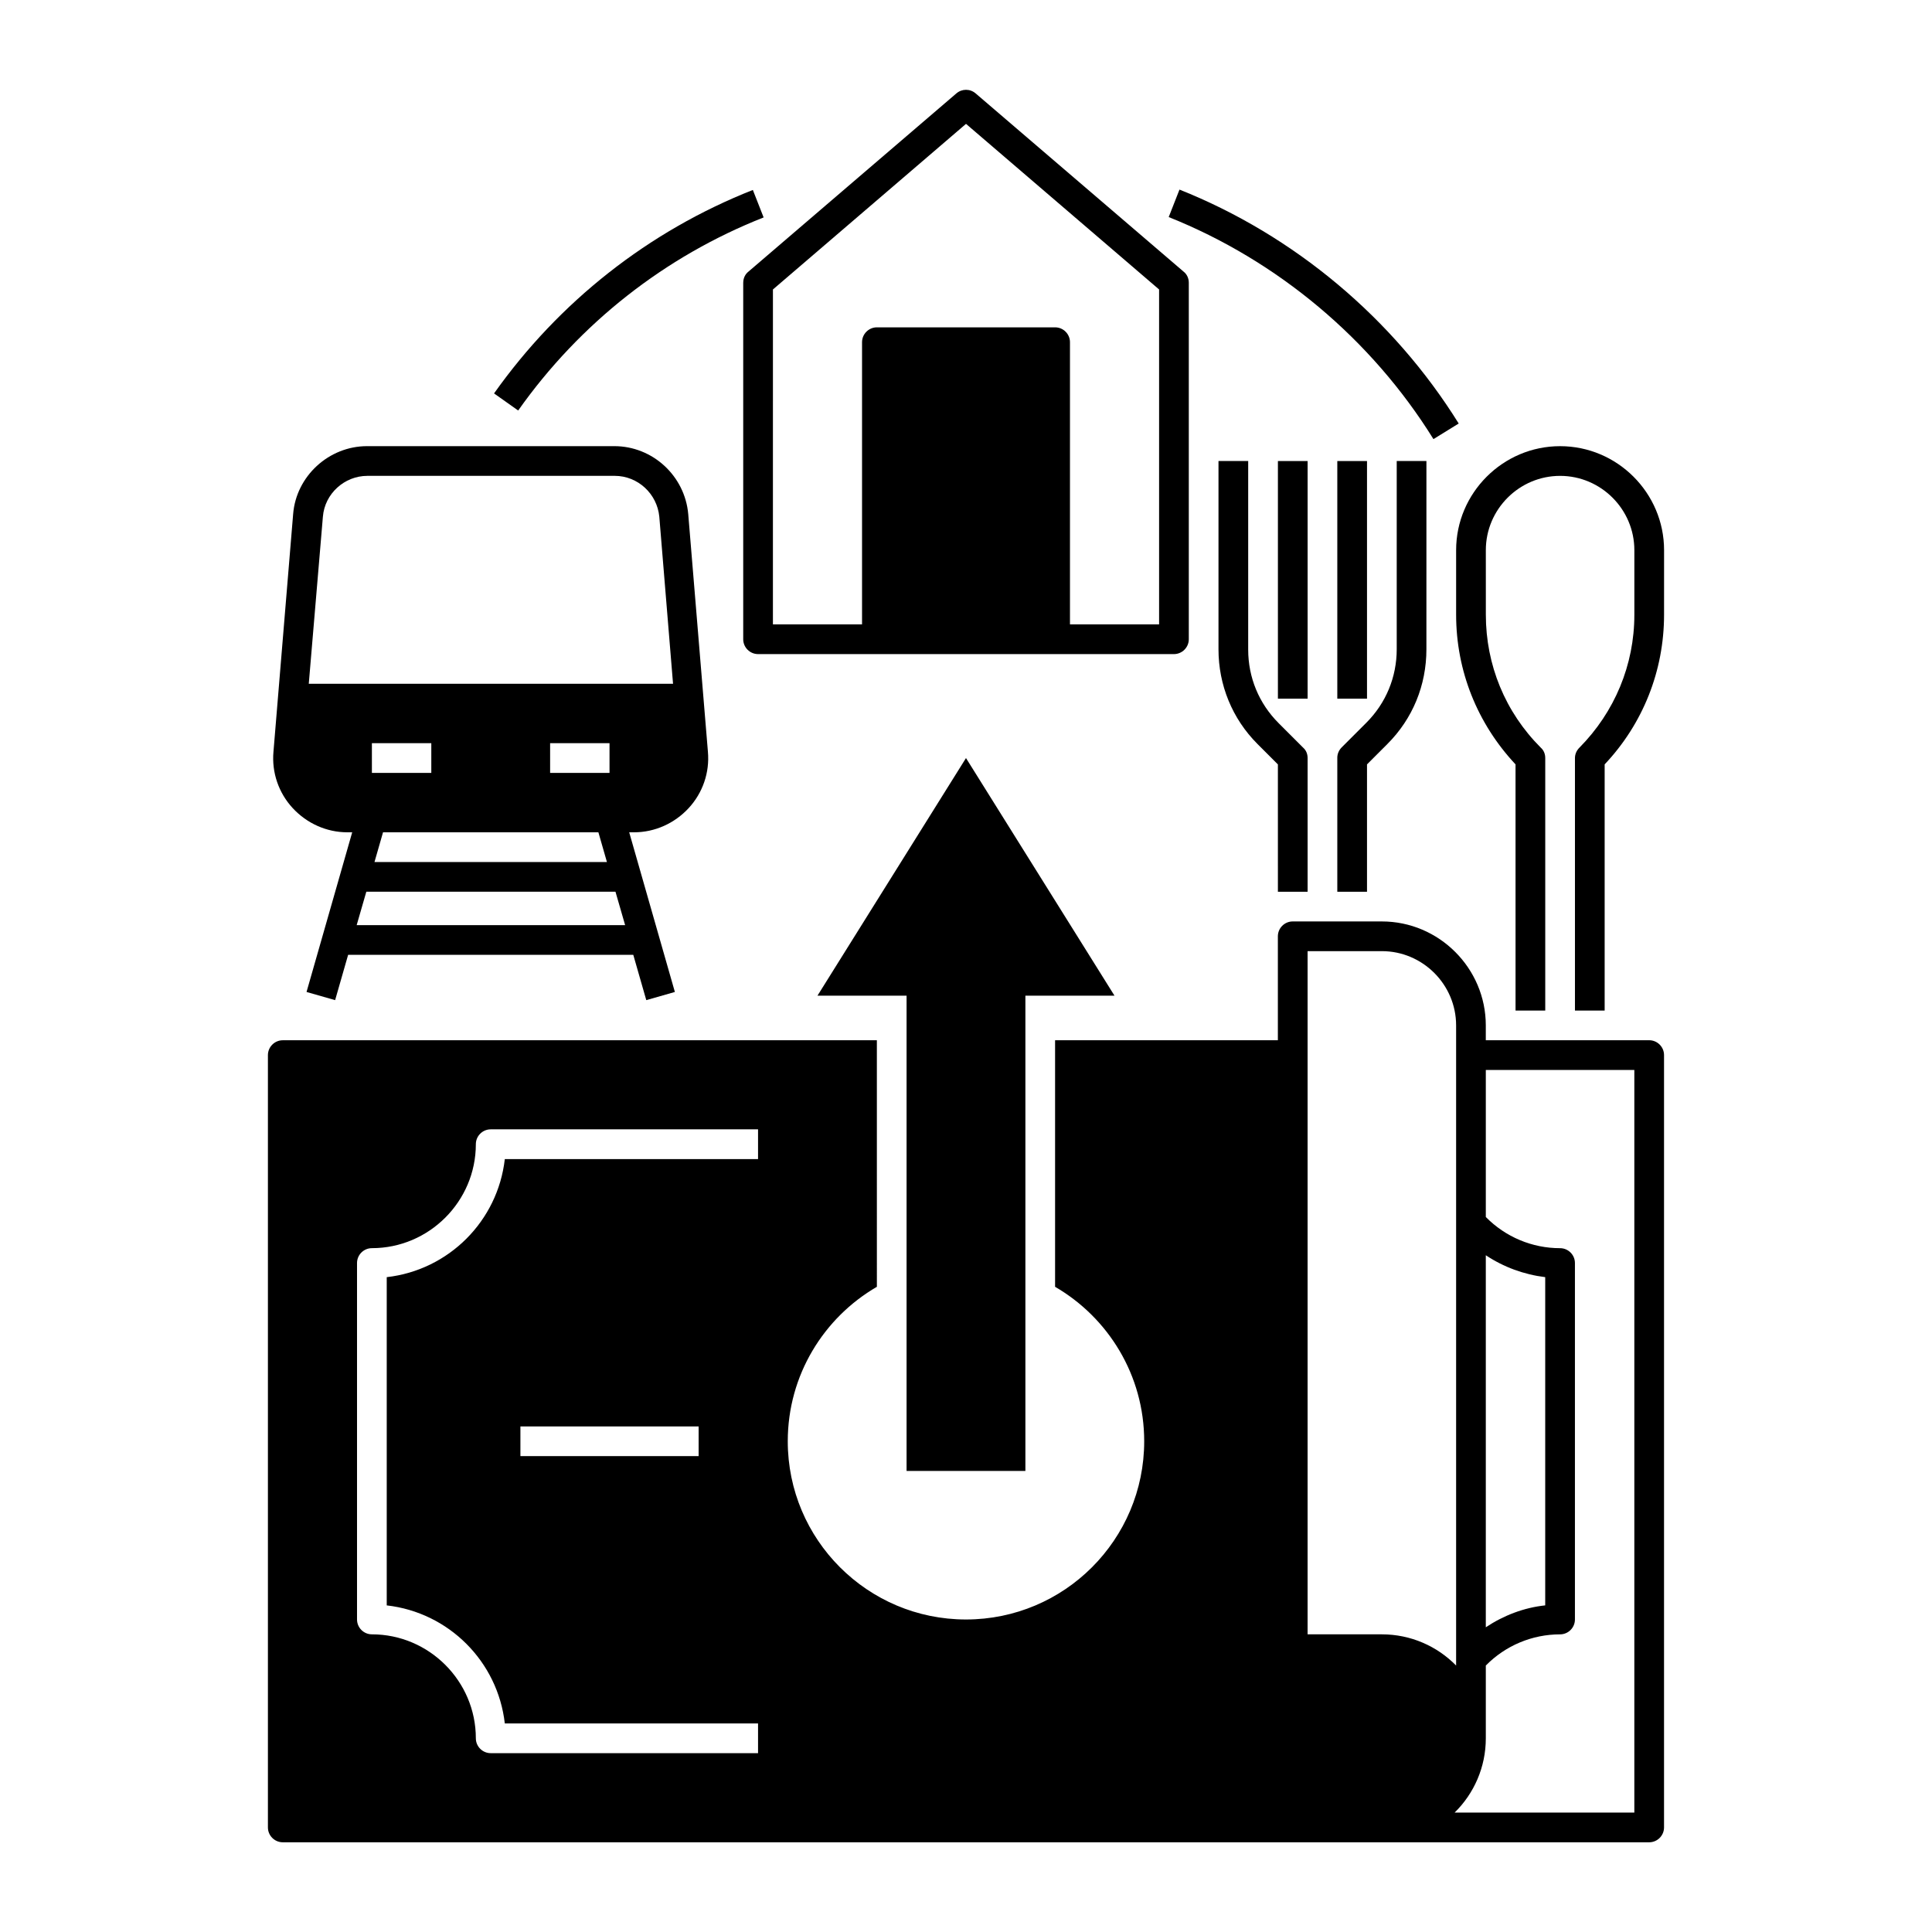
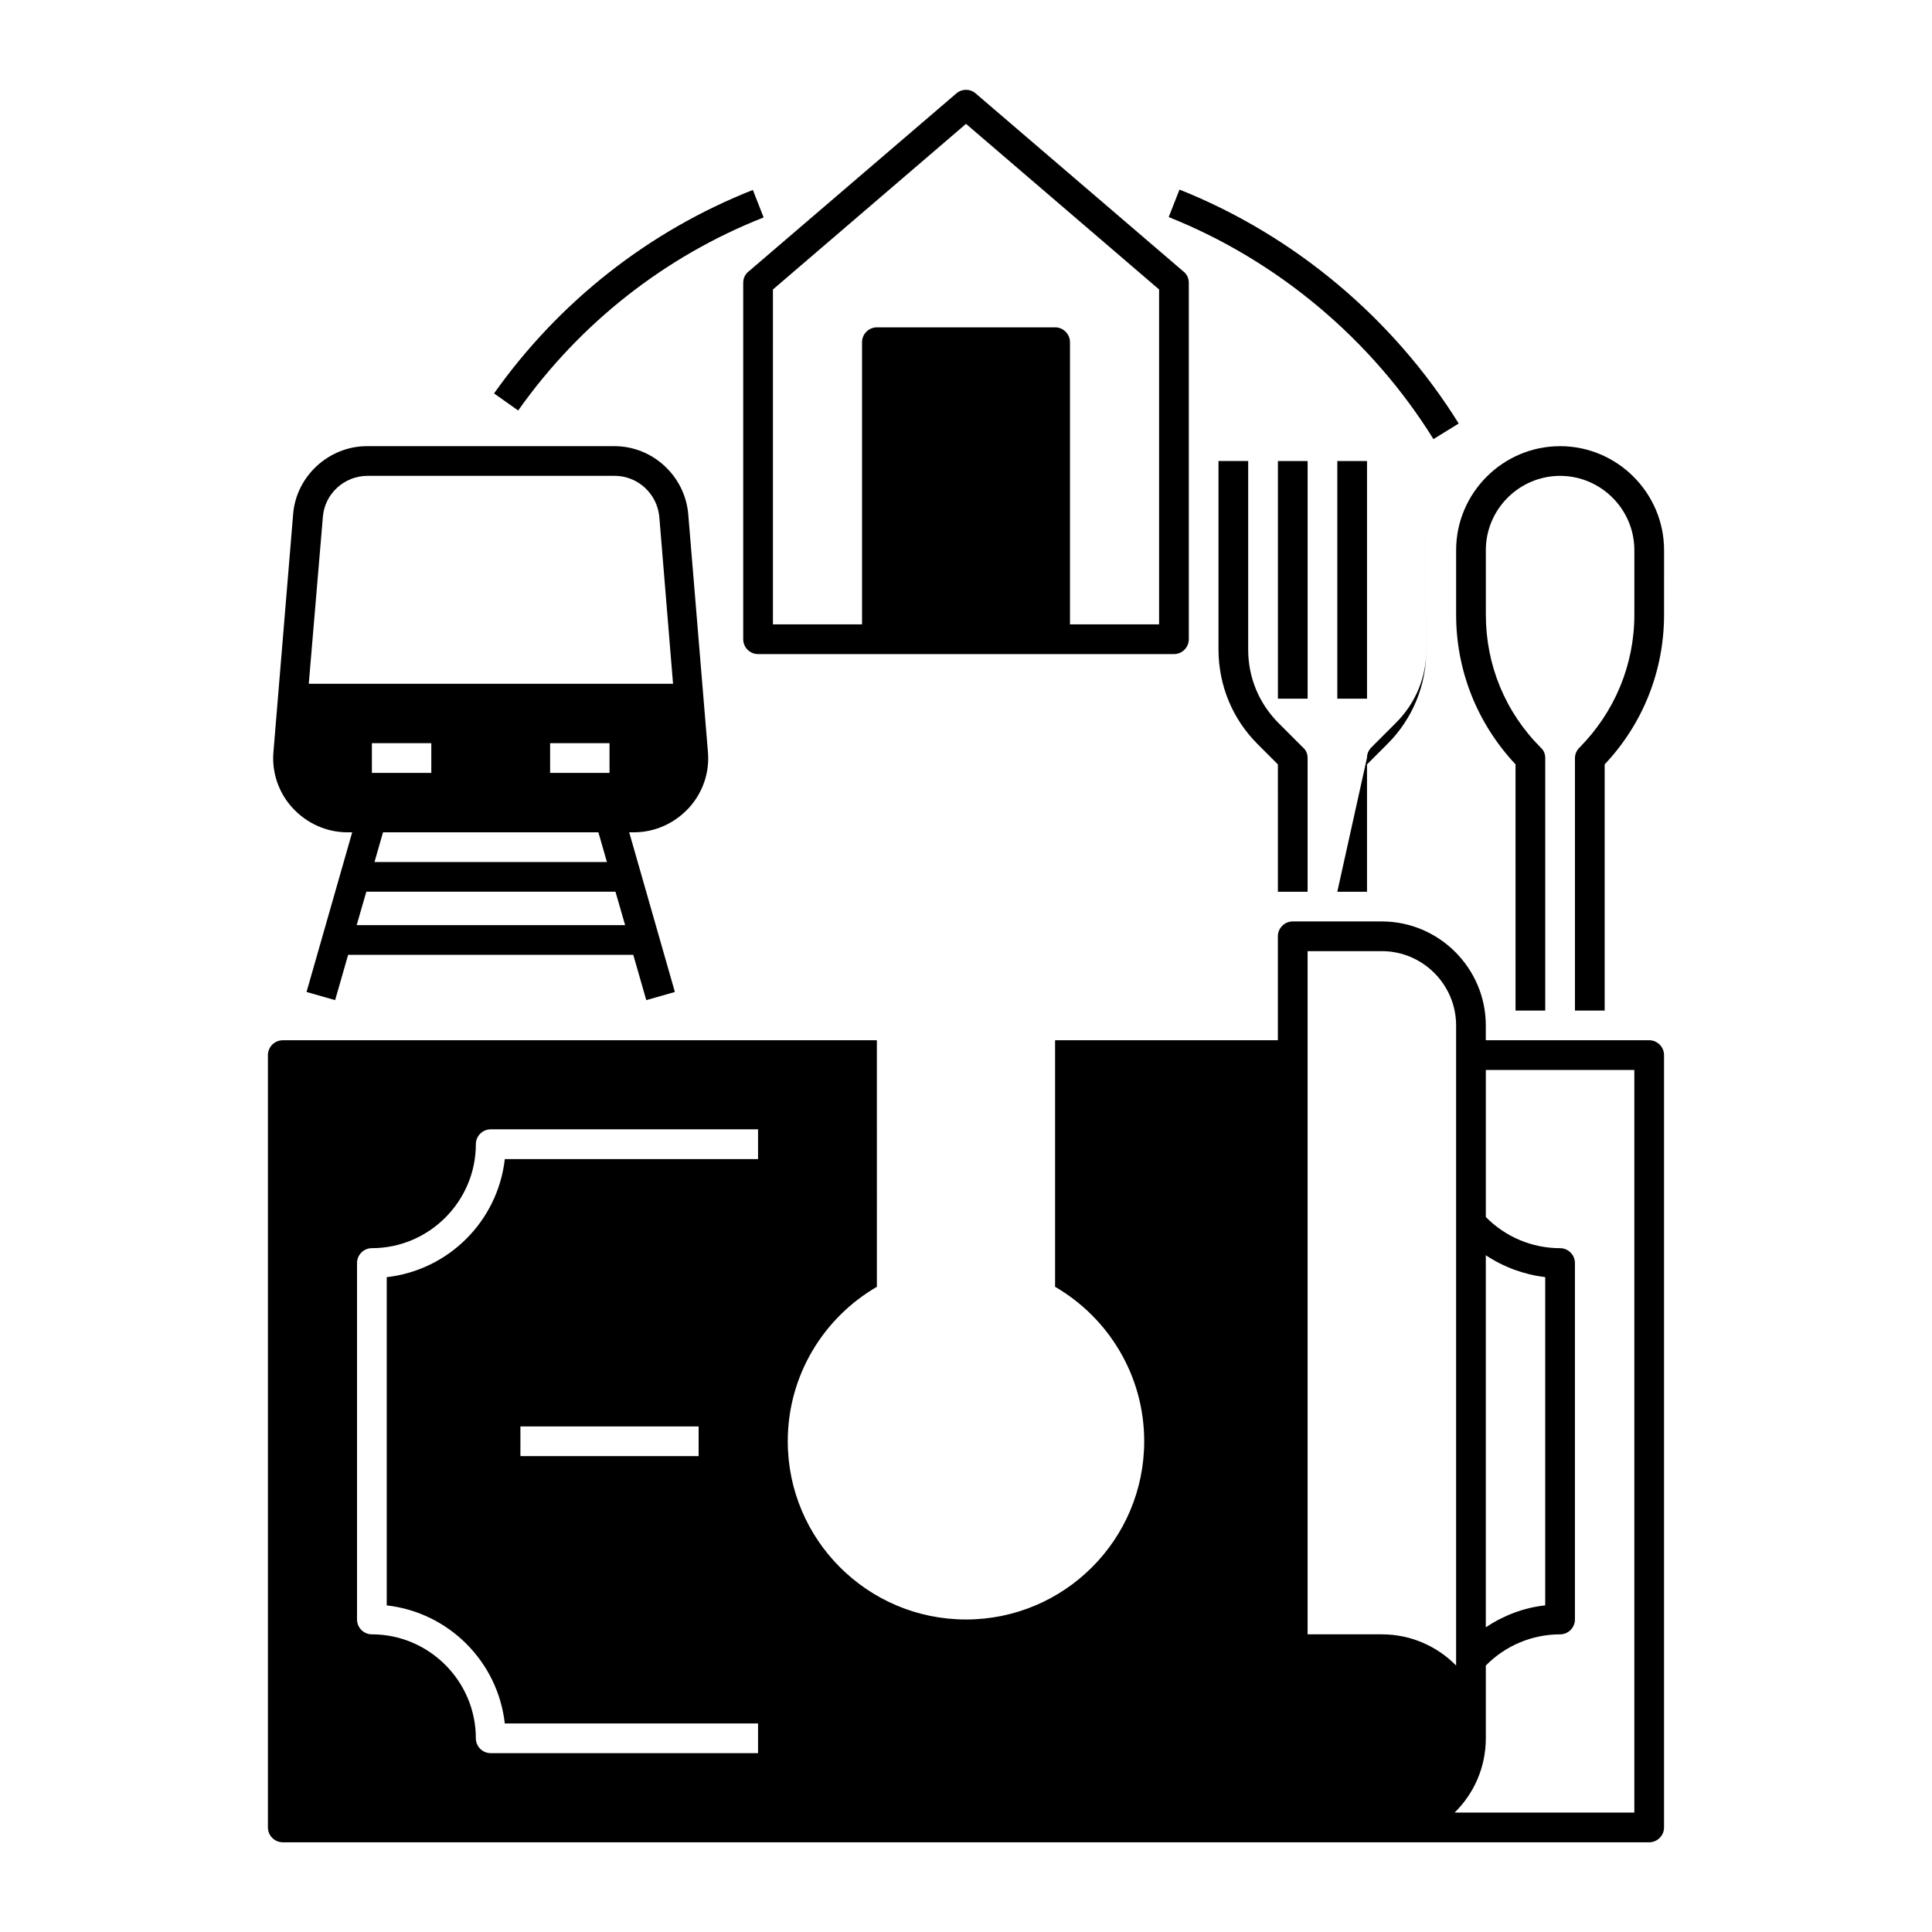
<svg xmlns="http://www.w3.org/2000/svg" fill="#000000" width="800px" height="800px" version="1.1" viewBox="144 144 512 512">
  <g>
-     <path d="m415.74 533.82v-125.95h23.617l-39.359-62.977-39.363 62.977h23.617v125.95z" />
    <path d="m340.96 218.94v94.465c0 2.164 1.77 3.938 3.938 3.938h110.21c2.164 0 3.938-1.77 3.938-3.938v-94.465c0-1.18-0.492-2.262-1.379-2.953l-55.105-47.23c-1.477-1.277-3.641-1.277-5.117 0l-55.105 47.23c-0.883 0.691-1.375 1.773-1.375 2.953zm7.875 1.773 51.168-43.887 51.168 43.887v88.754h-23.617v-74.781c0-2.164-1.77-3.938-3.938-3.938h-47.23c-2.164 0-3.938 1.77-3.938 3.938v74.785h-23.617z" />
    <path d="m557.44 262.24c-15.152 0-27.551 12.398-27.551 27.551v17.121c0 14.859 5.609 28.832 15.742 39.656l0.004 65.238h7.871v-66.914c0-1.082-0.395-2.066-1.18-2.754-9.445-9.445-14.562-21.941-14.562-35.227l-0.004-17.121c0-10.824 8.855-19.68 19.68-19.68s19.68 8.855 19.68 19.68v17.121c0 13.285-5.215 25.781-14.562 35.227-0.789 0.789-1.18 1.77-1.18 2.754v66.914h7.871v-65.238c10.137-10.727 15.742-24.797 15.742-39.656l0.004-17.121c0-15.152-12.398-27.551-27.555-27.551z" />
    <path d="m490.53 380.32v-35.426c0-1.082-0.395-2.066-1.18-2.754l-6.496-6.496c-5.215-5.215-8.07-12.102-8.07-19.484v-49.984h-7.871v49.891c0 9.445 3.641 18.402 10.332 25.094l5.41 5.41 0.004 33.75z" />
-     <path d="m498.4 380.32h7.871v-33.75l5.41-5.41c6.691-6.691 10.332-15.547 10.332-25.094l0.004-49.891h-7.871v49.891c0 7.379-2.856 14.27-8.07 19.484l-6.496 6.496c-0.789 0.789-1.18 1.77-1.18 2.754z" />
+     <path d="m498.4 380.32h7.871v-33.75l5.41-5.41c6.691-6.691 10.332-15.547 10.332-25.094l0.004-49.891v49.891c0 7.379-2.856 14.27-8.07 19.484l-6.496 6.496c-0.789 0.789-1.18 1.77-1.18 2.754z" />
    <path d="m498.4 266.18h7.871v62.977h-7.871z" />
    <path d="m482.66 266.18h7.871v62.977h-7.871z" />
    <path d="m523.88 260.37 6.691-4.133c-17.32-27.848-43.59-49.891-73.996-61.992l-2.856 7.281c28.832 11.516 53.73 32.375 70.16 58.844z" />
    <path d="m346.37 201.62-2.856-7.281c-27.652 10.922-51.363 29.617-68.586 53.922l6.394 4.527c16.34-23.125 38.871-40.836 65.047-51.168z" />
    <path d="m236.06 364.57h1.277l-12.102 42.312 7.578 2.164 3.445-12.004h75.57l3.445 12.004 7.578-2.164-12.102-42.312h1.277c5.512 0 10.727-2.363 14.465-6.394 3.738-4.035 5.609-9.445 5.117-14.957l-5.215-62.977c-0.887-10.137-9.445-18.008-19.582-18.008h-65.539c-10.137 0-18.793 7.969-19.582 18.008l-5.215 62.977c-0.492 5.512 1.379 10.922 5.117 14.957 3.742 4.031 8.957 6.394 14.465 6.394zm2.461 24.602 2.559-8.855h66.027l2.559 8.855h-71.145zm64.059-24.602 2.262 7.871h-61.598l2.262-7.871zm-12.793-15.742v-7.871h15.742v7.871zm-31.488 0h-15.742v-7.871h15.742zm-28.73-67.898c0.492-6.102 5.707-10.824 11.809-10.824h65.535c6.102 0 11.219 4.723 11.809 10.824l3.641 44.281h-96.535z" />
    <path d="m581.05 419.68h-43.297v-3.938c0-15.152-12.398-27.551-27.551-27.551h-23.617c-2.164 0-3.938 1.77-3.938 3.938v27.551h-59.039v65.336c14.07 8.168 23.617 23.418 23.617 40.934 0 26.074-21.156 47.23-47.23 47.23s-47.23-21.156-47.23-47.23c0-17.516 9.543-32.766 23.617-40.934l-0.004-65.336h-157.44c-2.164 0-3.938 1.77-3.938 3.938v204.67c0 2.164 1.77 3.938 3.938 3.938h362.11c2.164 0 3.938-1.77 3.938-3.938v-204.68c0-2.164-1.773-3.934-3.938-3.934zm-236.16 31.488h-67.109c-1.871 16.434-14.859 29.422-31.293 31.293v86.984c16.434 1.871 29.422 14.859 31.293 31.293l67.109-0.004v7.871h-70.848c-2.164 0-3.938-1.77-3.938-3.938 0-15.152-12.398-27.551-27.551-27.551-2.164 0-3.938-1.77-3.938-3.938v-94.465c0-2.164 1.77-3.938 3.938-3.938 15.152 0 27.551-12.398 27.551-27.551 0-2.164 1.77-3.938 3.938-3.938h70.848zm-15.746 70.848v7.871h-47.23v-7.871zm208.61-45.363c4.723 3.148 10.137 5.117 15.742 5.805v86.984c-5.609 0.59-11.02 2.656-15.742 5.805zm-47.23-80.59h19.68c10.824 0 19.68 8.855 19.68 19.68v169.64c-5.019-5.117-12.004-8.266-19.68-8.266h-19.68zm86.59 228.29h-47.625c5.117-5.019 8.266-12.004 8.266-19.68v-19.285c5.215-5.312 12.301-8.266 19.68-8.266 2.164 0 3.938-1.77 3.938-3.938v-94.465c0-2.164-1.77-3.938-3.938-3.938-7.379 0-14.465-2.953-19.68-8.266v-38.965h39.359z" />
  </g>
</svg>